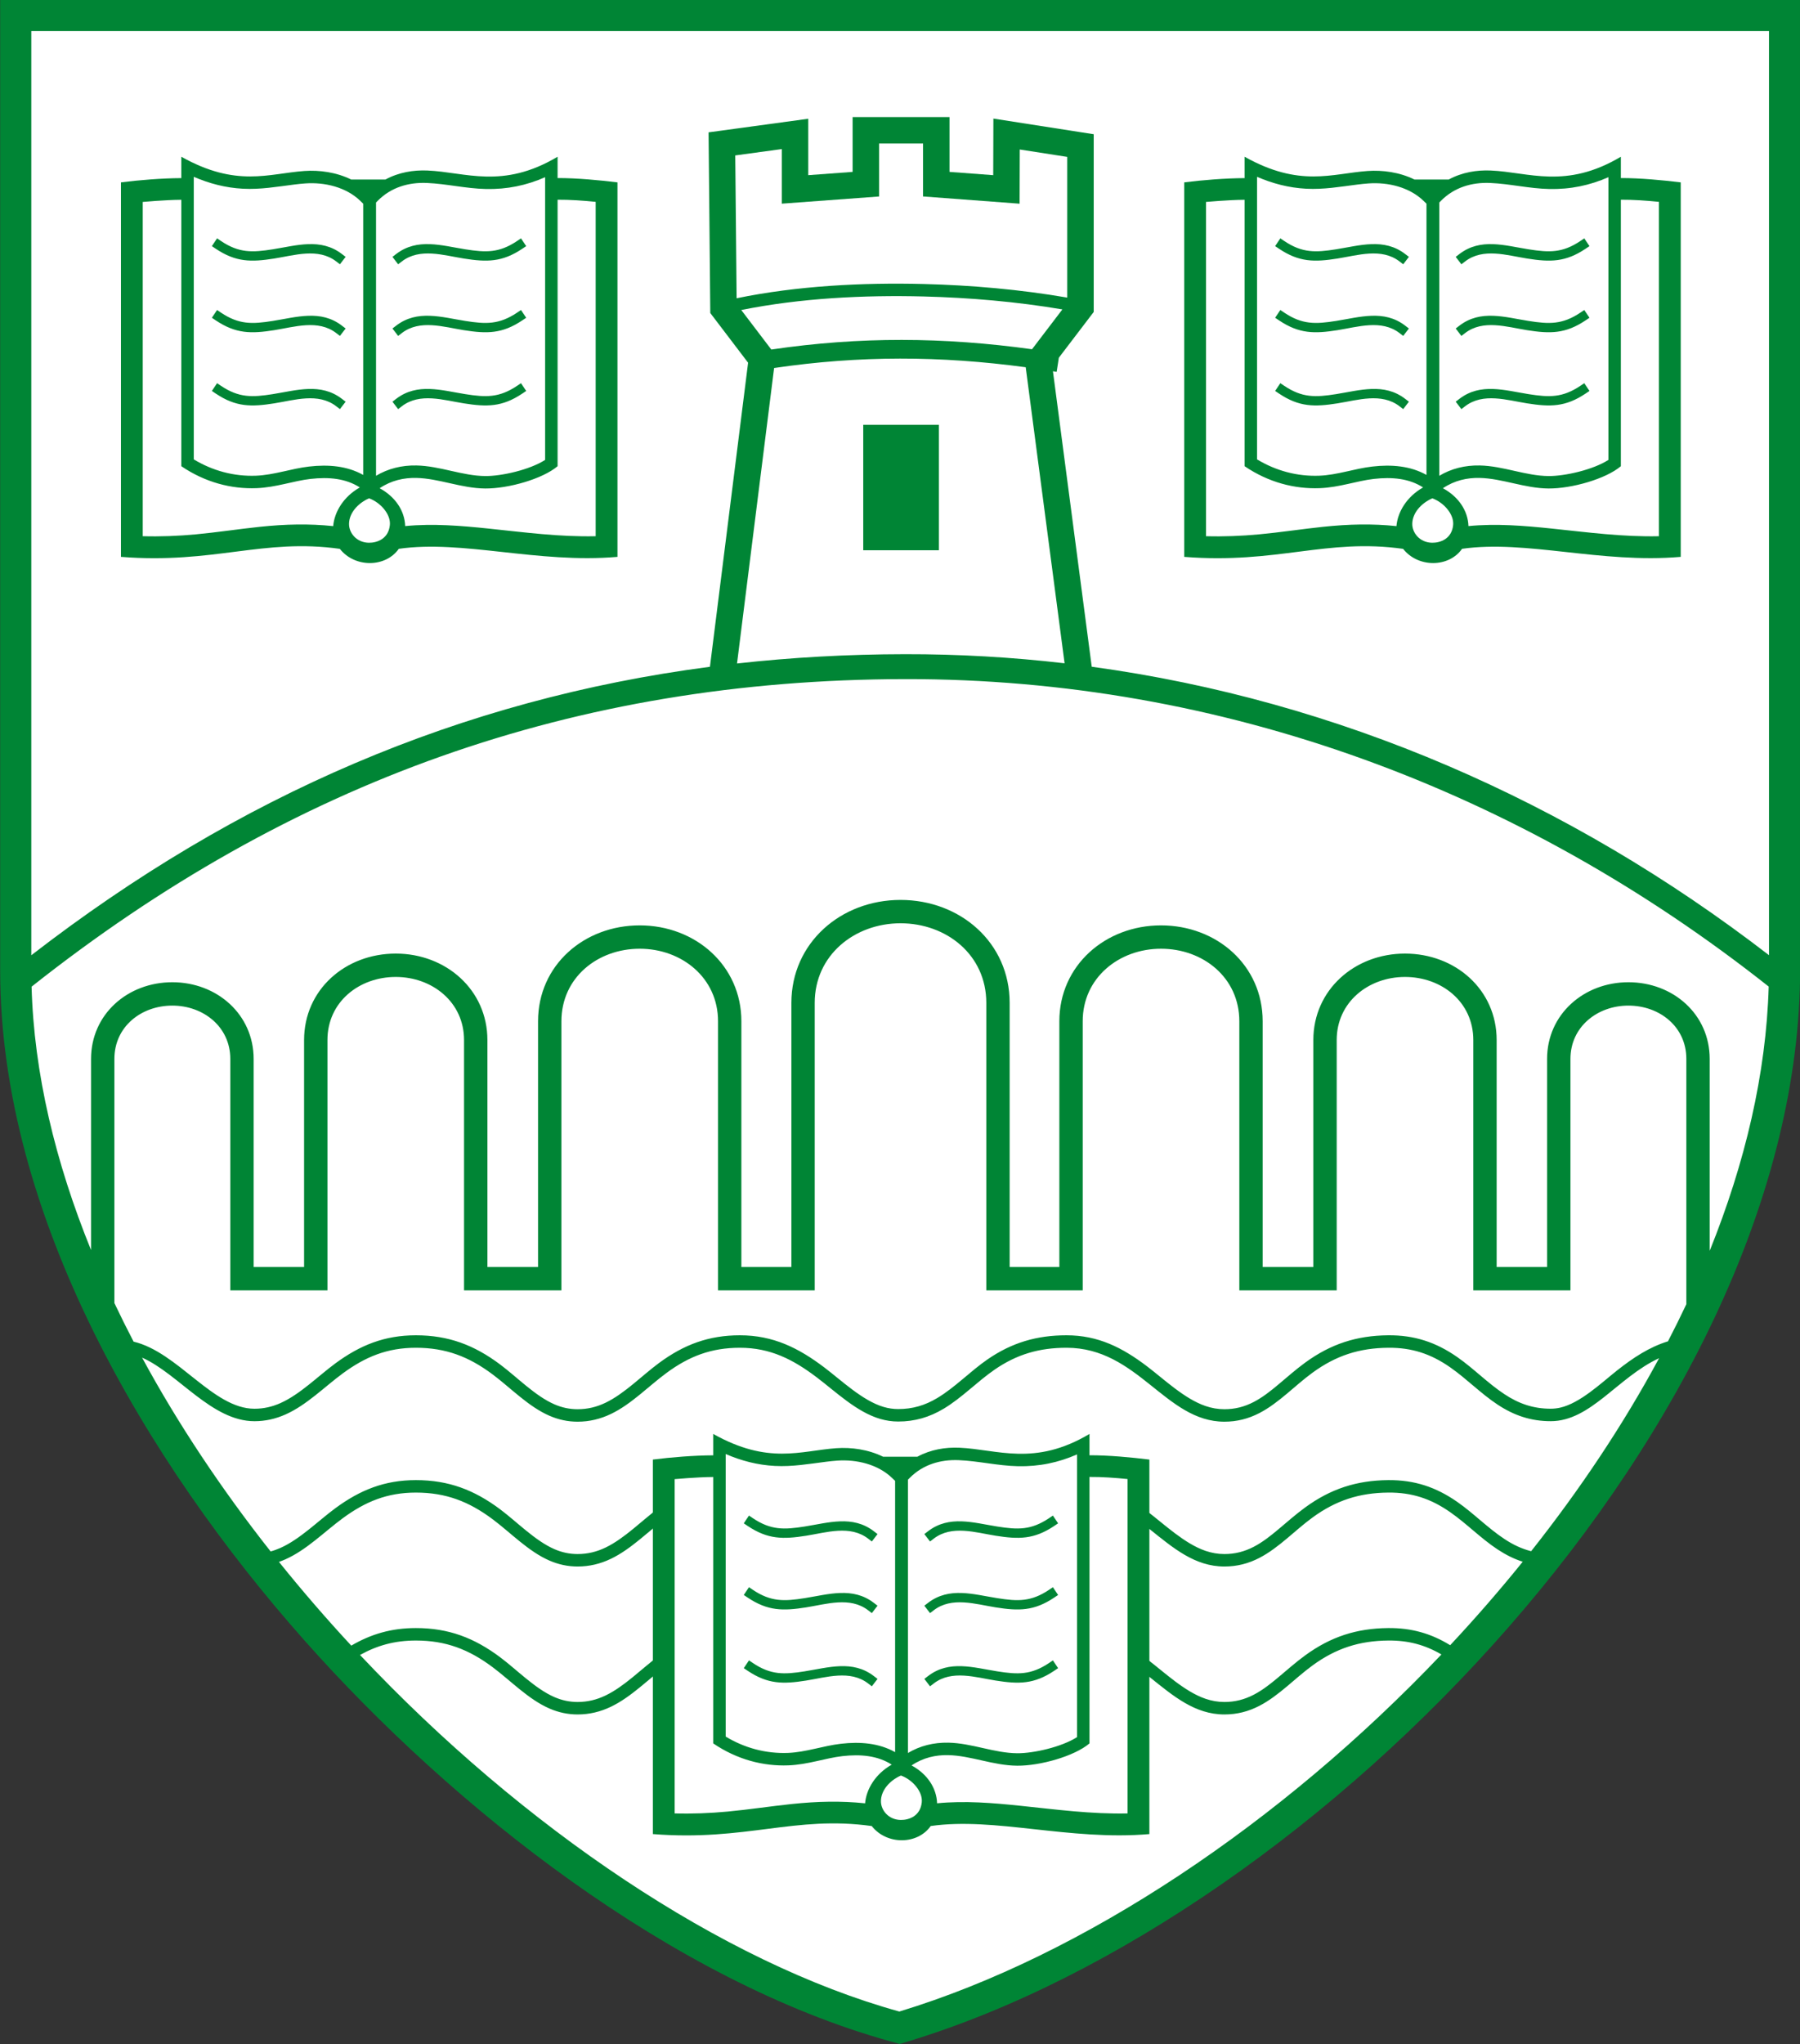
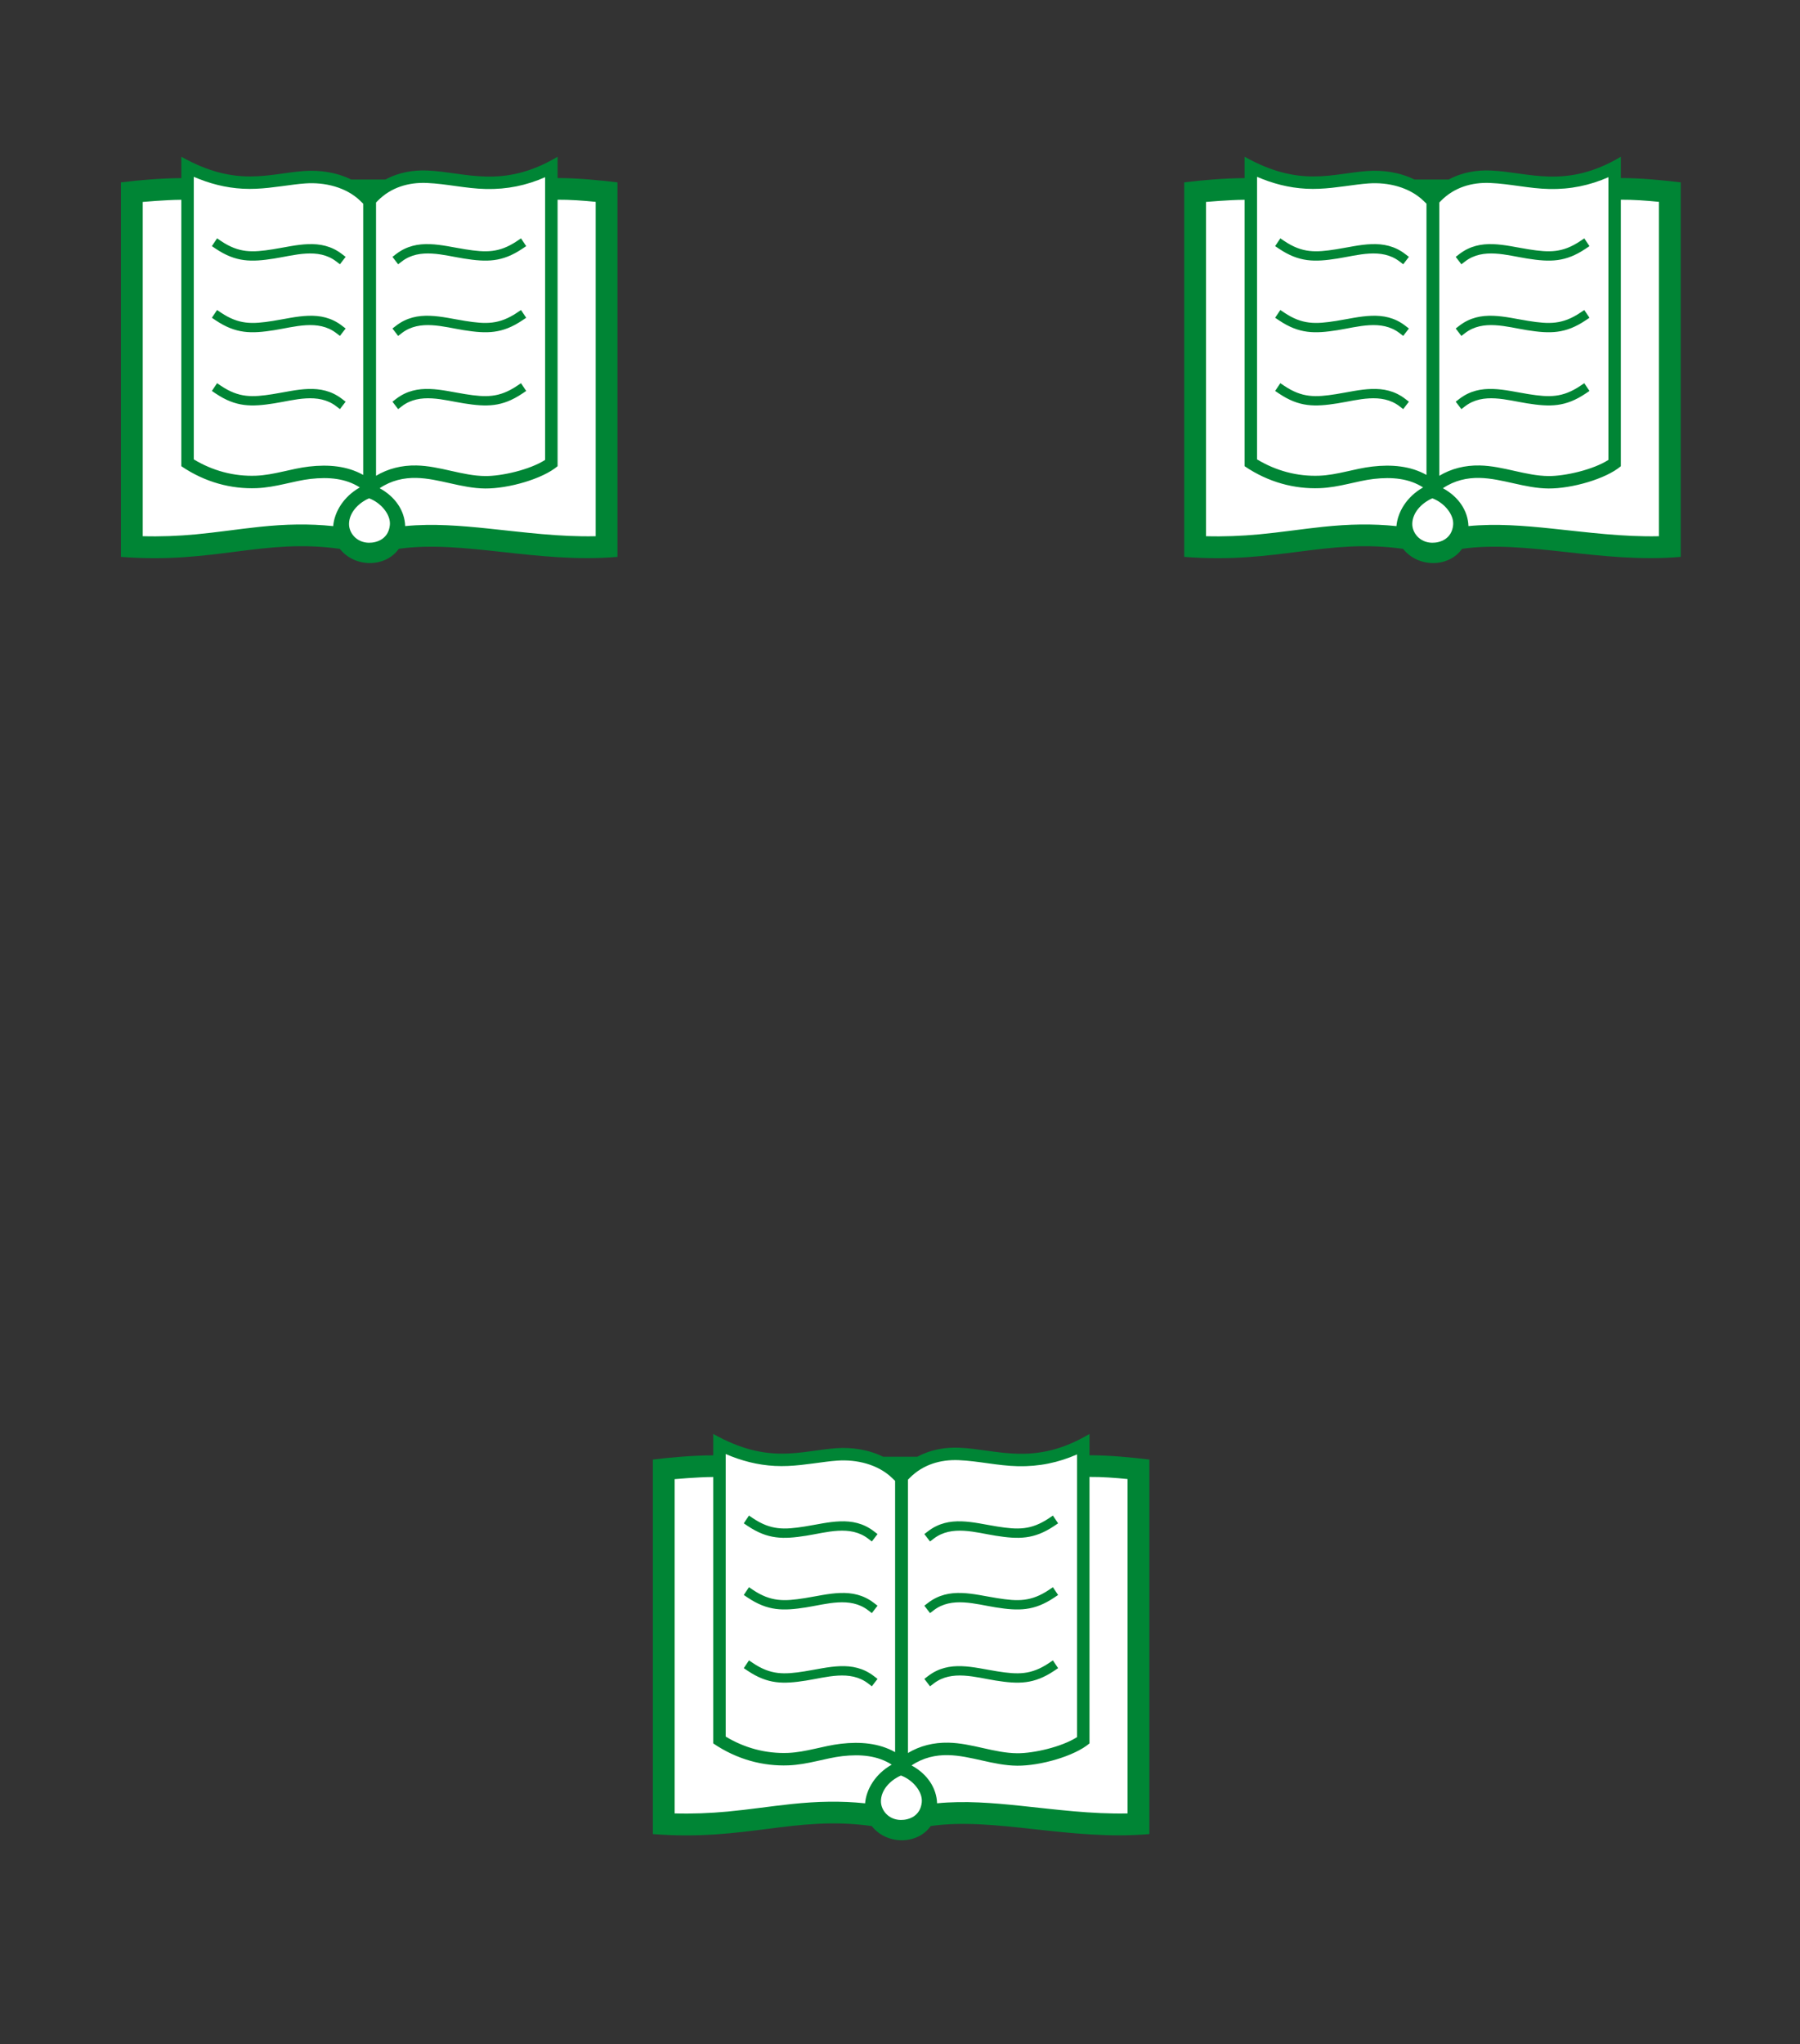
<svg xmlns="http://www.w3.org/2000/svg" width="499.4pt" height="567pt" viewBox="0 0 499.4 567" version="1.1">
  <rect x="0" y="0" width="499.4" height="567" fill="#333333" stroke="none" />
  <defs>
    <clipPath id="clip1">
-       <path d="M 0 0 L 499.398 0 L 499.398 567 L 0 567 Z M 0 0 " />
-     </clipPath>
+       </clipPath>
  </defs>
  <g id="surface1">
    <g clip-path="url(#clip1)" clip-rule="nonzero">
      <path style=" stroke:none;fill-rule:evenodd;fill:rgb(0%,52.147%,20.776%);fill-opacity:1;" d="M 247.211 566.238 C 186.422 549.398 125.77 501.523 84.477 455 C 40.613 405.578 0.047 337.207 0.047 269.223 L 0.047 -0.02 L 499.434 -0.02 L 499.434 268.789 C 499.434 393.43 366.484 531.395 252.027 566.18 L 249.629 566.91 Z M 247.211 566.238 " />
    </g>
-     <path style=" stroke:none;fill-rule:evenodd;fill:rgb(100%,100%,100%);fill-opacity:1;" d="M 8.684 8.617 L 490.797 8.617 L 490.797 264.926 C 435.355 222.18 371.348 194.27 302.895 184.922 L 292.133 102.969 L 293.164 103.129 L 293.77 99.219 L 303.445 86.523 L 303.445 37.23 L 275.609 32.891 L 275.562 48.582 L 263.434 47.676 L 263.434 32.461 L 236.551 32.461 L 236.551 47.676 L 224.246 48.582 L 224.246 32.938 L 196.59 36.707 L 197.066 86.82 L 207.555 100.602 L 196.969 184.934 C 127.867 193.98 66.016 220.617 8.684 264.945 Z M 295.363 183.969 C 280.77 182.273 265.98 181.418 251.039 181.445 C 235.156 181.469 219.645 182.332 204.484 184.023 L 214.77 102.07 C 238.527 98.574 260.91 98.676 284.578 101.859 Z M 239.504 117.812 L 260.484 117.812 L 260.484 152.621 L 239.504 152.621 Z M 204.367 82.727 C 221.164 79.262 239.312 78.348 256.312 78.773 C 269.551 79.105 282.996 80.289 296.102 82.539 L 296.102 43.516 L 282.926 41.465 L 282.883 56.496 L 256.094 54.488 L 256.094 39.805 L 243.895 39.805 L 243.895 54.496 L 216.902 56.488 L 216.902 41.348 L 203.992 43.109 Z M 294.754 85.816 C 282.055 83.676 269.039 82.551 256.227 82.227 C 239.695 81.812 222.031 82.68 205.66 85.988 L 213.996 96.945 C 238.598 93.324 261.781 93.477 286.328 96.867 Z M 490.715 273.633 C 490.02 297.812 484.164 322.562 474.344 346.926 L 474.344 293.699 C 474.344 281.293 464.164 272.43 451.789 272.43 C 439.41 272.43 429.23 281.363 429.23 293.699 L 429.23 351.414 L 415.238 351.414 L 415.238 288.465 C 415.238 274.477 403.762 264.484 389.809 264.484 C 375.855 264.484 364.379 274.547 364.379 288.465 L 364.379 351.414 L 350.32 351.414 L 350.32 283.254 C 350.32 267.742 337.594 256.66 322.117 256.66 C 306.641 256.66 293.91 267.816 293.91 283.254 L 293.91 351.414 L 280.121 351.414 L 280.121 278.152 C 280.121 261.496 266.461 249.602 249.844 249.602 C 233.23 249.602 219.566 261.578 219.566 278.152 L 219.566 351.414 L 205.691 351.414 L 205.691 283.254 C 205.691 267.816 192.965 256.66 177.488 256.66 C 162.008 256.66 149.281 267.742 149.281 283.254 L 149.281 351.414 L 135.227 351.414 L 135.227 288.465 C 135.227 274.547 123.746 264.484 109.797 264.484 C 95.844 264.484 84.367 274.477 84.367 288.465 L 84.367 351.414 L 70.371 351.414 L 70.371 293.699 C 70.371 281.363 60.195 272.43 47.816 272.43 C 35.438 272.43 25.262 281.293 25.262 293.699 L 25.262 346.711 C 15.355 322.344 9.418 297.656 8.762 273.66 C 80.555 216.844 159.336 188.508 251.051 188.355 C 339.203 188.207 421.855 219.176 490.715 273.633 Z M 467.867 361.73 C 466.242 365.176 464.547 368.609 462.773 372.027 C 457.609 373.613 453.102 376.578 448.594 380.148 C 444.188 383.641 438.352 389.219 432.789 390.441 C 431.953 390.621 431.102 390.719 430.246 390.719 C 425.41 390.719 421.414 389.34 417.414 386.699 C 412.789 383.652 408.871 379.574 404.301 376.391 C 398.383 372.266 392.414 370.293 385.164 370.355 C 376.367 370.43 369.211 372.762 362.129 377.922 C 359.531 379.816 357.148 381.93 354.688 383.992 C 352.559 385.777 350.328 387.555 347.855 388.84 C 345.262 390.188 342.629 390.859 339.699 390.859 C 337.895 390.859 336.148 390.547 334.441 389.961 C 328.613 387.965 323.078 382.637 318.191 378.926 C 311.371 373.758 304.676 370.355 295.906 370.355 C 287.645 370.355 280.746 372.375 273.953 377.059 C 269.176 380.359 264.98 384.793 260.062 387.742 C 256.637 389.797 253.203 390.816 249.195 390.816 C 247.824 390.816 246.48 390.613 245.164 390.227 C 239.359 388.531 233.527 382.934 228.727 379.293 C 221.539 373.852 214.52 370.355 205.289 370.355 C 196.613 370.355 189.762 372.93 182.852 378.027 C 178.086 381.543 173.312 386.504 168.02 389.051 C 165.539 390.246 163.008 390.859 160.246 390.859 C 158.004 390.859 155.898 390.402 153.84 389.512 C 148.496 387.199 143.453 381.957 138.746 378.438 C 131.562 373.066 124.453 370.355 115.387 370.355 C 106.703 370.355 99.914 373.082 93.02 378.164 C 88.211 381.711 83.262 386.715 77.84 389.145 C 75.516 390.184 73.148 390.727 70.598 390.727 C 59.102 390.727 49.41 375.043 37.066 372.117 C 35.215 368.562 33.434 364.992 31.738 361.41 L 31.738 293.699 C 31.738 284.727 39.207 278.91 47.816 278.91 C 56.391 278.91 63.895 284.766 63.895 293.699 L 63.895 357.891 L 90.848 357.891 L 90.848 288.465 C 90.848 277.891 99.633 270.965 109.797 270.965 C 119.922 270.965 128.746 277.93 128.746 288.465 L 128.746 357.891 L 155.762 357.891 L 155.762 283.254 C 155.762 271.133 165.824 263.137 177.488 263.137 C 189.113 263.137 199.215 271.176 199.215 283.254 L 199.215 357.891 L 226.039 357.891 L 226.039 278.152 C 226.039 264.918 237.098 256.078 249.844 256.078 C 262.633 256.078 273.645 264.875 273.645 278.152 L 273.645 357.891 L 300.391 357.891 L 300.391 283.254 C 300.391 271.176 310.488 263.137 322.117 263.137 C 333.781 263.137 343.844 271.133 343.844 283.254 L 343.844 357.891 L 370.859 357.891 L 370.859 288.465 C 370.859 277.93 379.68 270.965 389.809 270.965 C 399.969 270.965 408.758 277.891 408.758 288.465 L 408.758 357.891 L 435.711 357.891 L 435.711 293.699 C 435.711 284.766 443.215 278.91 451.789 278.91 C 460.395 278.91 467.867 284.727 467.867 293.699 Z M 460.309 376.699 C 450.363 395.156 438.348 413.148 424.809 430.238 C 422.227 429.586 419.82 428.457 417.414 426.867 C 412.789 423.82 408.871 419.742 404.301 416.559 C 398.383 412.434 392.414 410.461 385.164 410.523 C 376.367 410.602 369.211 412.93 362.129 418.09 C 359.531 419.984 357.148 422.098 354.688 424.16 C 352.559 425.945 350.328 427.723 347.855 429.008 C 345.262 430.355 342.629 431.027 339.699 431.027 C 337.895 431.027 336.148 430.715 334.441 430.133 C 328.613 428.133 323.078 422.805 318.191 419.094 C 311.371 413.926 304.676 410.523 295.906 410.523 C 287.645 410.523 280.746 412.543 273.953 417.227 C 269.176 420.527 264.98 424.961 260.062 427.91 C 256.637 429.965 253.203 430.984 249.195 430.984 C 247.824 430.984 246.48 430.781 245.164 430.395 C 239.359 428.699 233.527 423.102 228.727 419.461 C 221.539 414.02 214.52 410.523 205.289 410.523 C 196.613 410.523 189.762 413.098 182.852 418.195 C 178.086 421.711 173.312 426.676 168.02 429.219 C 165.539 430.414 163.008 431.027 160.246 431.027 C 158.004 431.027 155.898 430.57 153.84 429.68 C 148.496 427.367 143.453 422.125 138.746 418.605 C 131.562 413.234 124.453 410.523 115.387 410.523 C 106.703 410.523 99.914 413.25 93.02 418.332 C 88.211 421.879 83.262 426.883 77.84 429.312 C 76.93 429.719 76.016 430.051 75.082 430.301 C 61.539 413.141 49.453 395.07 39.422 376.551 C 49.492 380.996 58.738 394.18 70.598 394.18 C 73.633 394.18 76.484 393.535 79.246 392.297 C 85.094 389.68 89.941 384.727 95.07 380.945 C 101.371 376.305 107.449 373.812 115.387 373.812 C 123.703 373.812 130.09 376.281 136.676 381.203 C 141.746 385 146.637 390.16 152.469 392.684 C 154.961 393.758 157.531 394.316 160.246 394.316 C 163.527 394.316 166.57 393.582 169.52 392.164 C 175.191 389.438 179.852 384.535 184.902 380.809 C 191.219 376.148 197.355 373.812 205.289 373.812 C 213.734 373.812 220.078 377.074 226.637 382.047 C 231.969 386.086 237.688 391.641 244.195 393.543 C 245.824 394.02 247.496 394.27 249.195 394.27 C 253.828 394.27 257.871 393.082 261.836 390.707 C 266.895 387.672 271.055 383.262 275.914 379.902 C 282.129 375.617 288.348 373.812 295.906 373.812 C 315.746 373.812 323.312 394.316 339.699 394.316 C 343.184 394.316 346.363 393.508 349.449 391.906 C 354.828 389.109 359.254 384.293 364.164 380.715 C 370.664 375.98 377.121 373.879 385.191 373.812 C 391.73 373.758 396.996 375.512 402.324 379.223 C 406.922 382.426 410.828 386.5 415.512 389.586 C 420.078 392.598 424.73 394.176 430.246 394.176 C 441.336 394.176 448.809 382.027 460.309 376.699 Z M 422.473 433.16 C 416.066 441.094 409.34 448.824 402.344 456.309 C 397.055 453.059 391.621 451.5 385.164 451.555 C 376.367 451.633 369.211 453.961 362.129 459.121 C 359.531 461.016 357.148 463.129 354.688 465.195 C 352.559 466.98 350.328 468.754 347.855 470.039 C 345.262 471.387 342.629 472.059 339.699 472.059 C 337.895 472.059 336.148 471.75 334.441 471.164 C 328.613 469.164 323.078 463.836 318.191 460.129 C 311.371 454.957 304.676 451.555 295.906 451.555 C 287.645 451.555 280.746 453.574 273.953 458.258 C 269.176 461.559 264.98 465.992 260.062 468.941 C 256.637 470.996 253.203 472.016 249.195 472.016 C 247.824 472.016 246.48 471.812 245.164 471.426 C 239.359 469.73 233.527 464.133 228.727 460.492 C 221.539 455.051 214.52 451.555 205.289 451.555 C 196.613 451.555 189.762 454.129 182.852 459.227 C 178.086 462.746 173.312 467.707 168.02 470.25 C 165.539 471.445 163.008 472.059 160.246 472.059 C 158.004 472.059 155.898 471.602 153.84 470.711 C 148.496 468.402 143.453 463.16 138.746 459.637 C 131.562 454.266 124.453 451.555 115.387 451.555 C 108.562 451.555 102.914 453.238 97.461 456.426 C 90.504 448.922 83.789 441.164 77.395 433.203 C 78.02 432.984 78.637 432.738 79.246 432.465 C 85.094 429.848 89.941 424.895 95.07 421.113 C 101.371 416.473 107.449 413.98 115.387 413.98 C 123.703 413.98 130.09 416.449 136.676 421.371 C 141.746 425.168 146.637 430.328 152.469 432.852 C 154.961 433.926 157.531 434.484 160.246 434.484 C 163.527 434.484 166.57 433.75 169.52 432.332 C 175.191 429.605 179.852 424.703 184.902 420.977 C 191.219 416.316 197.355 413.98 205.289 413.98 C 213.734 413.98 220.078 417.242 226.637 422.215 C 231.969 426.254 237.688 431.809 244.195 433.711 C 245.824 434.188 247.496 434.438 249.195 434.438 C 253.828 434.438 257.871 433.25 261.836 430.875 C 266.895 427.84 271.055 423.43 275.914 420.07 C 282.129 415.785 288.348 413.98 295.906 413.98 C 315.746 413.98 323.312 434.484 339.699 434.484 C 343.184 434.484 346.363 433.676 349.449 432.074 C 354.828 429.277 359.254 424.461 364.164 420.883 C 370.664 416.148 377.121 414.047 385.191 413.98 C 391.73 413.926 396.996 415.68 402.324 419.395 C 406.922 422.594 410.828 426.668 415.512 429.754 C 417.781 431.25 420.066 432.391 422.473 433.16 Z M 399.914 458.879 C 355.484 505.625 300.68 542.363 249.516 557.914 C 200.539 544.348 145.172 507.074 99.887 459.02 C 104.594 456.395 109.473 455.012 115.387 455.012 C 123.703 455.012 130.09 457.48 136.676 462.406 C 141.746 466.199 146.637 471.359 152.469 473.883 C 154.961 474.961 157.531 475.516 160.246 475.516 C 163.527 475.516 166.57 474.785 169.52 473.367 C 175.191 470.637 179.852 465.734 184.902 462.008 C 191.219 457.348 197.355 455.012 205.289 455.012 C 213.734 455.012 220.078 458.273 226.637 463.246 C 231.969 467.285 237.688 472.84 244.195 474.742 C 245.824 475.219 247.496 475.473 249.195 475.473 C 253.828 475.473 257.871 474.281 261.836 471.906 C 266.895 468.871 271.055 464.461 275.914 461.105 C 282.129 456.816 288.348 455.012 295.906 455.012 C 315.746 455.012 323.312 475.516 339.699 475.516 C 343.184 475.516 346.363 474.711 349.449 473.105 C 354.828 470.309 359.254 465.492 364.164 461.914 C 370.664 457.18 377.121 455.082 385.191 455.012 C 390.742 454.965 395.379 456.223 399.914 458.879 Z M 399.914 458.879 " />
    <path style=" stroke:none;fill-rule:evenodd;fill:rgb(0%,52.147%,20.776%);fill-opacity:1;" d="M 181.133 404.824 C 186.129 404.184 192.535 403.668 197.879 403.645 L 197.879 397.715 C 213.199 406.309 222.105 402.375 232.023 401.668 C 236.18 401.375 240.871 402.004 245.004 404.031 L 254.52 404.031 C 258.223 402.027 262.305 401.371 266.16 401.535 C 276.727 401.984 286.98 406.82 302.273 397.715 L 302.273 403.629 C 307.672 403.613 313.926 404.219 318.887 404.824 L 318.887 508.695 C 296.699 510.605 275.992 503.91 258.223 506.461 C 254.555 511.688 246.02 511.766 241.859 506.469 C 220.523 503.473 206.992 510.734 181.133 508.695 Z M 181.133 404.824 " />
    <path style=" stroke:none;fill-rule:evenodd;fill:rgb(0%,52.147%,20.776%);fill-opacity:1;" d="M 33.559 50.582 C 38.555 49.941 44.961 49.426 50.305 49.402 L 50.305 43.473 C 65.621 52.066 74.531 48.133 84.449 47.426 C 88.605 47.133 93.305 47.762 97.43 49.789 L 106.945 49.789 C 110.648 47.781 114.734 47.129 118.586 47.293 C 129.156 47.742 139.41 52.578 154.699 43.473 L 154.699 49.387 C 160.102 49.371 166.352 49.977 171.312 50.582 L 171.312 154.453 C 149.121 156.363 128.414 149.668 110.648 152.215 C 106.98 157.445 98.445 157.523 94.285 152.227 C 72.949 149.23 59.414 156.492 33.559 154.453 Z M 33.559 50.582 " />
    <path style=" stroke:none;fill-rule:evenodd;fill:rgb(0%,52.147%,20.776%);fill-opacity:1;" d="M 328.555 50.582 C 333.551 49.941 339.961 49.426 345.305 49.402 L 345.305 43.473 C 360.621 52.066 369.531 48.133 379.445 47.426 C 383.602 47.133 388.301 47.762 392.43 49.789 L 401.945 49.789 C 405.648 47.781 409.73 47.129 413.586 47.293 C 424.152 47.742 434.406 52.578 449.699 43.473 L 449.699 49.387 C 455.098 49.371 461.348 49.977 466.309 50.582 L 466.309 154.453 C 444.121 156.363 423.414 149.668 405.645 152.215 C 401.98 157.445 393.445 157.523 389.281 152.227 C 367.949 149.23 354.414 156.492 328.555 154.453 Z M 328.555 50.582 " />
    <path style=" stroke:none;fill-rule:evenodd;fill:rgb(100%,100%,100%);fill-opacity:1;" d="M 112.414 145.914 C 120.086 145.16 127.934 145.809 135.551 146.605 C 145.473 147.641 155.312 148.953 165.266 148.727 L 165.266 55.984 C 161.836 55.641 158.109 55.367 154.699 55.395 L 154.699 129.305 C 150.516 132.852 141.035 135.531 134.645 135.488 C 128.008 135.445 121.766 132.68 115.465 132.555 C 112.094 132.492 108.59 133.219 105.328 135.414 C 109.746 137.812 112.281 141.73 112.414 145.914 Z M 143.473 107.004 C 138.48 110.355 134.801 110.219 129.102 109.316 C 122.508 108.273 115.797 106.105 109.91 110.625 L 108.883 111.414 L 110.461 113.469 L 111.488 112.68 C 116.496 108.832 123.078 110.988 128.695 111.875 C 135.074 112.887 139.328 112.906 144.914 109.156 L 145.992 108.434 L 144.547 106.281 Z M 143.473 86.707 C 138.48 90.055 134.801 89.918 129.102 89.016 C 122.508 87.973 115.797 85.805 109.91 90.324 L 108.883 91.113 L 110.461 93.168 L 111.488 92.379 C 116.496 88.531 123.078 90.688 128.695 91.578 C 135.074 92.586 139.328 92.605 144.914 88.855 L 145.992 88.133 L 144.547 85.984 Z M 143.473 66.836 C 138.48 70.188 134.801 70.051 129.102 69.148 C 122.508 68.105 115.797 65.938 109.91 70.457 L 108.883 71.246 L 110.461 73.301 L 111.488 72.512 C 116.496 68.664 123.078 70.82 128.695 71.707 C 135.074 72.719 139.328 72.738 144.914 68.988 L 145.992 68.266 L 144.547 66.113 Z M 61.297 107.004 C 66.289 110.355 69.973 110.219 75.668 109.316 C 82.266 108.273 88.977 106.105 94.863 110.625 L 95.891 111.414 L 94.312 113.469 L 93.285 112.68 C 88.273 108.832 81.691 110.988 76.078 111.875 C 69.699 112.887 65.445 112.906 59.855 109.156 L 58.781 108.434 L 60.227 106.281 Z M 61.297 86.707 C 66.289 90.055 69.973 89.918 75.668 89.016 C 82.266 87.973 88.977 85.805 94.863 90.324 L 95.891 91.113 L 94.312 93.168 L 93.285 92.379 C 88.273 88.531 81.691 90.688 76.078 91.578 C 69.699 92.586 65.445 92.605 59.855 88.855 L 58.781 88.133 L 60.227 85.984 Z M 61.297 66.836 C 66.289 70.188 69.973 70.051 75.668 69.148 C 82.266 68.105 88.977 65.938 94.863 70.457 L 95.891 71.246 L 94.312 73.301 L 93.285 72.512 C 88.273 68.664 81.691 70.82 76.078 71.707 C 69.699 72.719 65.445 72.738 59.855 68.988 L 58.781 68.266 L 60.227 66.113 Z M 102.383 138.211 C 99.105 139.676 96.871 142.414 96.836 145.277 C 96.797 147.805 98.906 150.48 102.32 150.535 C 104.559 150.57 107.785 149.5 108.164 145.625 C 108.461 142.645 105.562 139.348 102.383 138.211 Z M 53.762 49.043 L 53.762 127.414 C 58.977 130.562 64.902 132.18 71.039 131.941 C 76.043 131.746 80.789 129.973 85.738 129.402 C 91.098 128.785 96.32 129.223 100.77 131.727 L 100.77 56.496 L 99.965 55.715 C 96.008 51.883 90.066 50.492 84.695 50.875 C 83.656 50.945 82.621 51.059 81.598 51.188 C 76.766 51.797 72.328 52.594 67.402 52.344 C 62.574 52.094 58.074 50.902 53.762 49.043 Z M 104.328 131.965 C 107.66 129.973 111.438 129.023 115.535 129.102 C 122.09 129.23 128.277 131.992 134.664 132.035 C 139.18 132.066 146.969 130.301 151.242 127.562 L 151.242 49.148 C 146.078 51.418 140.727 52.551 134.797 52.418 C 129.234 52.297 123.914 50.977 118.441 50.746 C 113.336 50.527 108.48 51.973 104.824 55.664 L 104.328 56.168 Z M 50.305 55.41 C 47.859 55.43 45.379 55.582 43.266 55.723 C 42.043 55.801 40.824 55.898 39.605 56.008 L 39.605 148.723 C 44.516 148.859 49.391 148.668 54.336 148.207 C 60.258 147.656 66.133 146.742 72.043 146.121 C 79.211 145.367 85.777 145.223 92.441 145.922 C 92.766 142.023 95.273 137.77 99.828 135.195 C 95.969 132.703 91.238 132.246 86.133 132.836 C 81.422 133.375 76.609 135.184 71.172 135.395 C 64.195 135.664 56.945 133.812 50.305 129.305 Z M 50.305 55.41 " />
    <path style=" stroke:none;fill-rule:evenodd;fill:rgb(100%,100%,100%);fill-opacity:1;" d="M 407.414 145.914 C 415.078 145.16 422.93 145.809 430.551 146.605 C 440.473 147.641 450.309 148.953 460.262 148.727 L 460.262 55.984 C 456.836 55.641 453.109 55.367 449.699 55.395 L 449.699 129.305 C 445.516 132.852 436.031 135.531 429.645 135.488 C 423.008 135.445 416.766 132.68 410.465 132.555 C 407.094 132.492 403.586 133.219 400.328 135.414 C 404.746 137.812 407.281 141.73 407.414 145.914 Z M 438.473 107.004 C 433.48 110.355 429.801 110.219 424.098 109.316 C 417.504 108.273 410.789 106.105 404.906 110.625 L 403.879 111.414 L 405.453 113.469 L 406.488 112.68 C 411.496 108.832 418.078 110.988 423.695 111.875 C 430.074 112.887 434.328 112.906 439.914 109.156 L 440.992 108.434 L 439.547 106.281 Z M 438.473 86.707 C 433.48 90.055 429.801 89.918 424.098 89.016 C 417.504 87.973 410.789 85.805 404.906 90.324 L 403.879 91.113 L 405.453 93.168 L 406.488 92.379 C 411.496 88.531 418.078 90.688 423.695 91.578 C 430.074 92.586 434.328 92.605 439.914 88.855 L 440.992 88.133 L 439.547 85.984 Z M 438.473 66.836 C 433.48 70.188 429.801 70.051 424.098 69.148 C 417.504 68.105 410.789 65.938 404.906 70.457 L 403.879 71.246 L 405.453 73.301 L 406.488 72.512 C 411.496 68.664 418.078 70.82 423.695 71.707 C 430.074 72.719 434.328 72.738 439.914 68.988 L 440.992 68.266 L 439.547 66.113 Z M 356.301 107.004 C 361.289 110.355 364.973 110.219 370.672 109.316 C 377.266 108.273 383.977 106.105 389.863 110.625 L 390.891 111.414 L 389.312 113.469 L 388.285 112.68 C 383.273 108.832 376.691 110.988 371.074 111.875 C 364.695 112.887 360.441 112.906 354.855 109.156 L 353.777 108.434 L 355.223 106.281 Z M 356.301 86.707 C 361.289 90.055 364.973 89.918 370.672 89.016 C 377.266 87.973 383.977 85.805 389.863 90.324 L 390.891 91.113 L 389.312 93.168 L 388.285 92.379 C 383.273 88.531 376.691 90.688 371.074 91.578 C 364.695 92.586 360.441 92.605 354.855 88.855 L 353.777 88.133 L 355.223 85.984 Z M 356.301 66.836 C 361.289 70.188 364.973 70.051 370.672 69.148 C 377.266 68.105 383.977 65.938 389.863 70.457 L 390.891 71.246 L 389.312 73.301 L 388.285 72.512 C 383.273 68.664 376.691 70.82 371.074 71.707 C 364.695 72.719 360.441 72.738 354.855 68.988 L 353.777 68.266 L 355.223 66.113 Z M 397.379 138.211 C 394.102 139.676 391.871 142.414 391.828 145.277 C 391.801 147.805 393.906 150.48 397.32 150.535 C 399.555 150.57 402.785 149.5 403.164 145.625 C 403.461 142.645 400.562 139.348 397.379 138.211 Z M 348.758 49.043 L 348.758 127.414 C 353.977 130.562 359.898 132.18 366.039 131.941 C 371.047 131.746 375.785 129.973 380.738 129.402 C 386.094 128.785 391.32 129.223 395.77 131.727 L 395.77 56.496 L 394.961 55.715 C 391.004 51.883 385.062 50.492 379.691 50.875 C 378.656 50.945 377.621 51.059 376.594 51.188 C 371.762 51.797 367.324 52.594 362.402 52.344 C 357.57 52.094 353.074 50.902 348.758 49.043 Z M 399.324 131.965 C 402.656 129.973 406.434 129.023 410.531 129.102 C 417.09 129.23 423.273 131.992 429.664 132.035 C 434.176 132.066 441.969 130.301 446.242 127.562 L 446.242 49.148 C 441.074 51.418 435.723 52.551 429.789 52.418 C 424.234 52.297 418.91 50.977 413.438 50.746 C 408.328 50.527 403.477 51.973 399.82 55.664 L 399.324 56.168 Z M 345.305 55.41 C 342.855 55.43 340.371 55.582 338.266 55.723 C 337.039 55.801 335.824 55.898 334.602 56.008 L 334.602 148.723 C 339.516 148.859 344.387 148.668 349.328 148.207 C 355.258 147.656 361.133 146.742 367.039 146.121 C 374.203 145.367 380.773 145.223 387.438 145.922 C 387.766 142.023 390.27 137.77 394.824 135.195 C 390.969 132.703 386.238 132.246 381.133 132.836 C 376.426 133.375 371.609 135.184 366.176 135.395 C 359.191 135.664 351.945 133.812 345.305 129.305 Z M 345.305 55.41 " />
    <path style=" stroke:none;fill-rule:evenodd;fill:rgb(100%,100%,100%);fill-opacity:1;" d="M 259.988 500.156 C 267.66 499.402 275.508 500.051 283.121 500.848 C 293.047 501.883 302.887 503.195 312.84 502.969 L 312.84 410.227 C 309.41 409.883 305.684 409.609 302.273 409.641 L 302.273 483.547 C 298.09 487.094 288.609 489.777 282.219 489.73 C 275.578 489.688 269.34 486.922 263.039 486.797 C 259.664 486.734 256.164 487.461 252.906 489.656 C 257.324 492.055 259.855 495.973 259.988 500.156 Z M 291.047 461.246 C 286.055 464.598 282.371 464.461 276.676 463.559 C 270.078 462.516 263.371 460.348 257.484 464.867 L 256.453 465.656 L 258.035 467.711 L 259.062 466.922 C 264.074 463.074 270.656 465.23 276.27 466.117 C 282.648 467.129 286.902 467.148 292.492 463.398 L 293.566 462.676 L 292.121 460.523 Z M 291.047 440.949 C 286.055 444.297 282.371 444.16 276.676 443.258 C 270.078 442.219 263.371 440.047 257.484 444.566 L 256.453 445.355 L 258.035 447.41 L 259.062 446.621 C 264.074 442.773 270.656 444.93 276.27 445.82 C 282.648 446.828 286.902 446.848 292.492 443.098 L 293.566 442.379 L 292.121 440.227 Z M 291.047 421.078 C 286.055 424.43 282.371 424.293 276.676 423.391 C 270.078 422.348 263.371 420.18 257.484 424.699 L 256.453 425.488 L 258.035 427.543 L 259.062 426.754 C 264.074 422.906 270.656 425.062 276.27 425.949 C 282.648 426.961 286.902 426.98 292.492 423.23 L 293.566 422.508 L 292.121 420.355 Z M 208.871 461.246 C 213.867 464.598 217.547 464.461 223.246 463.559 C 229.84 462.516 236.551 460.348 242.438 464.867 L 243.465 465.656 L 241.887 467.711 L 240.859 466.922 C 235.848 463.074 229.266 465.23 223.652 466.117 C 217.273 467.129 213.02 467.148 207.43 463.398 L 206.355 462.676 L 207.797 460.523 Z M 208.871 440.949 C 213.867 444.297 217.547 444.16 223.246 443.258 C 229.84 442.219 236.551 440.047 242.438 444.566 L 243.465 445.355 L 241.887 447.41 L 240.859 446.621 C 235.848 442.773 229.266 444.93 223.652 445.82 C 217.273 446.828 213.02 446.848 207.43 443.098 L 206.355 442.379 L 207.797 440.227 Z M 208.871 421.078 C 213.867 424.43 217.547 424.293 223.246 423.391 C 229.84 422.348 236.551 420.18 242.438 424.699 L 243.465 425.488 L 241.887 427.543 L 240.859 426.754 C 235.848 422.906 229.266 425.062 223.652 425.949 C 217.273 426.961 213.02 426.98 207.43 423.23 L 206.355 422.508 L 207.797 420.355 Z M 249.953 492.453 C 246.68 493.918 244.445 496.656 244.41 499.52 C 244.371 502.047 246.48 504.723 249.895 504.777 C 252.133 504.812 255.359 503.742 255.742 499.867 C 256.035 496.887 253.137 493.59 249.953 492.453 Z M 201.336 403.285 L 201.336 481.656 C 206.551 484.805 212.477 486.422 218.617 486.184 C 223.621 485.988 228.363 484.215 233.312 483.645 C 238.672 483.027 243.895 483.465 248.344 485.969 L 248.344 410.738 L 247.539 409.957 C 243.578 406.125 237.637 404.734 232.266 405.117 C 231.23 405.188 230.199 405.301 229.172 405.43 C 224.34 406.039 219.898 406.836 214.977 406.586 C 210.148 406.336 205.648 405.145 201.336 403.285 Z M 251.902 486.207 C 255.234 484.215 259.012 483.266 263.109 483.344 C 269.664 483.473 275.852 486.234 282.242 486.277 C 286.754 486.309 294.539 484.547 298.816 481.805 L 298.816 403.391 C 293.652 405.66 288.301 406.793 282.371 406.66 C 276.809 406.539 271.488 405.219 266.016 404.988 C 260.906 404.77 256.051 406.215 252.398 409.906 L 251.902 410.41 Z M 197.879 409.656 C 195.434 409.672 192.953 409.824 190.84 409.965 C 189.621 410.043 188.398 410.141 187.18 410.25 L 187.18 502.965 C 192.09 503.102 196.965 502.914 201.91 502.449 C 207.828 501.898 213.703 500.984 219.621 500.363 C 226.785 499.609 233.348 499.465 240.016 500.164 C 240.34 496.27 242.848 492.016 247.402 489.438 C 243.539 486.945 238.812 486.492 233.703 487.078 C 228.996 487.617 224.184 489.426 218.746 489.637 C 211.766 489.906 204.52 488.055 197.879 483.547 Z M 197.879 409.656 " />
  </g>
</svg>